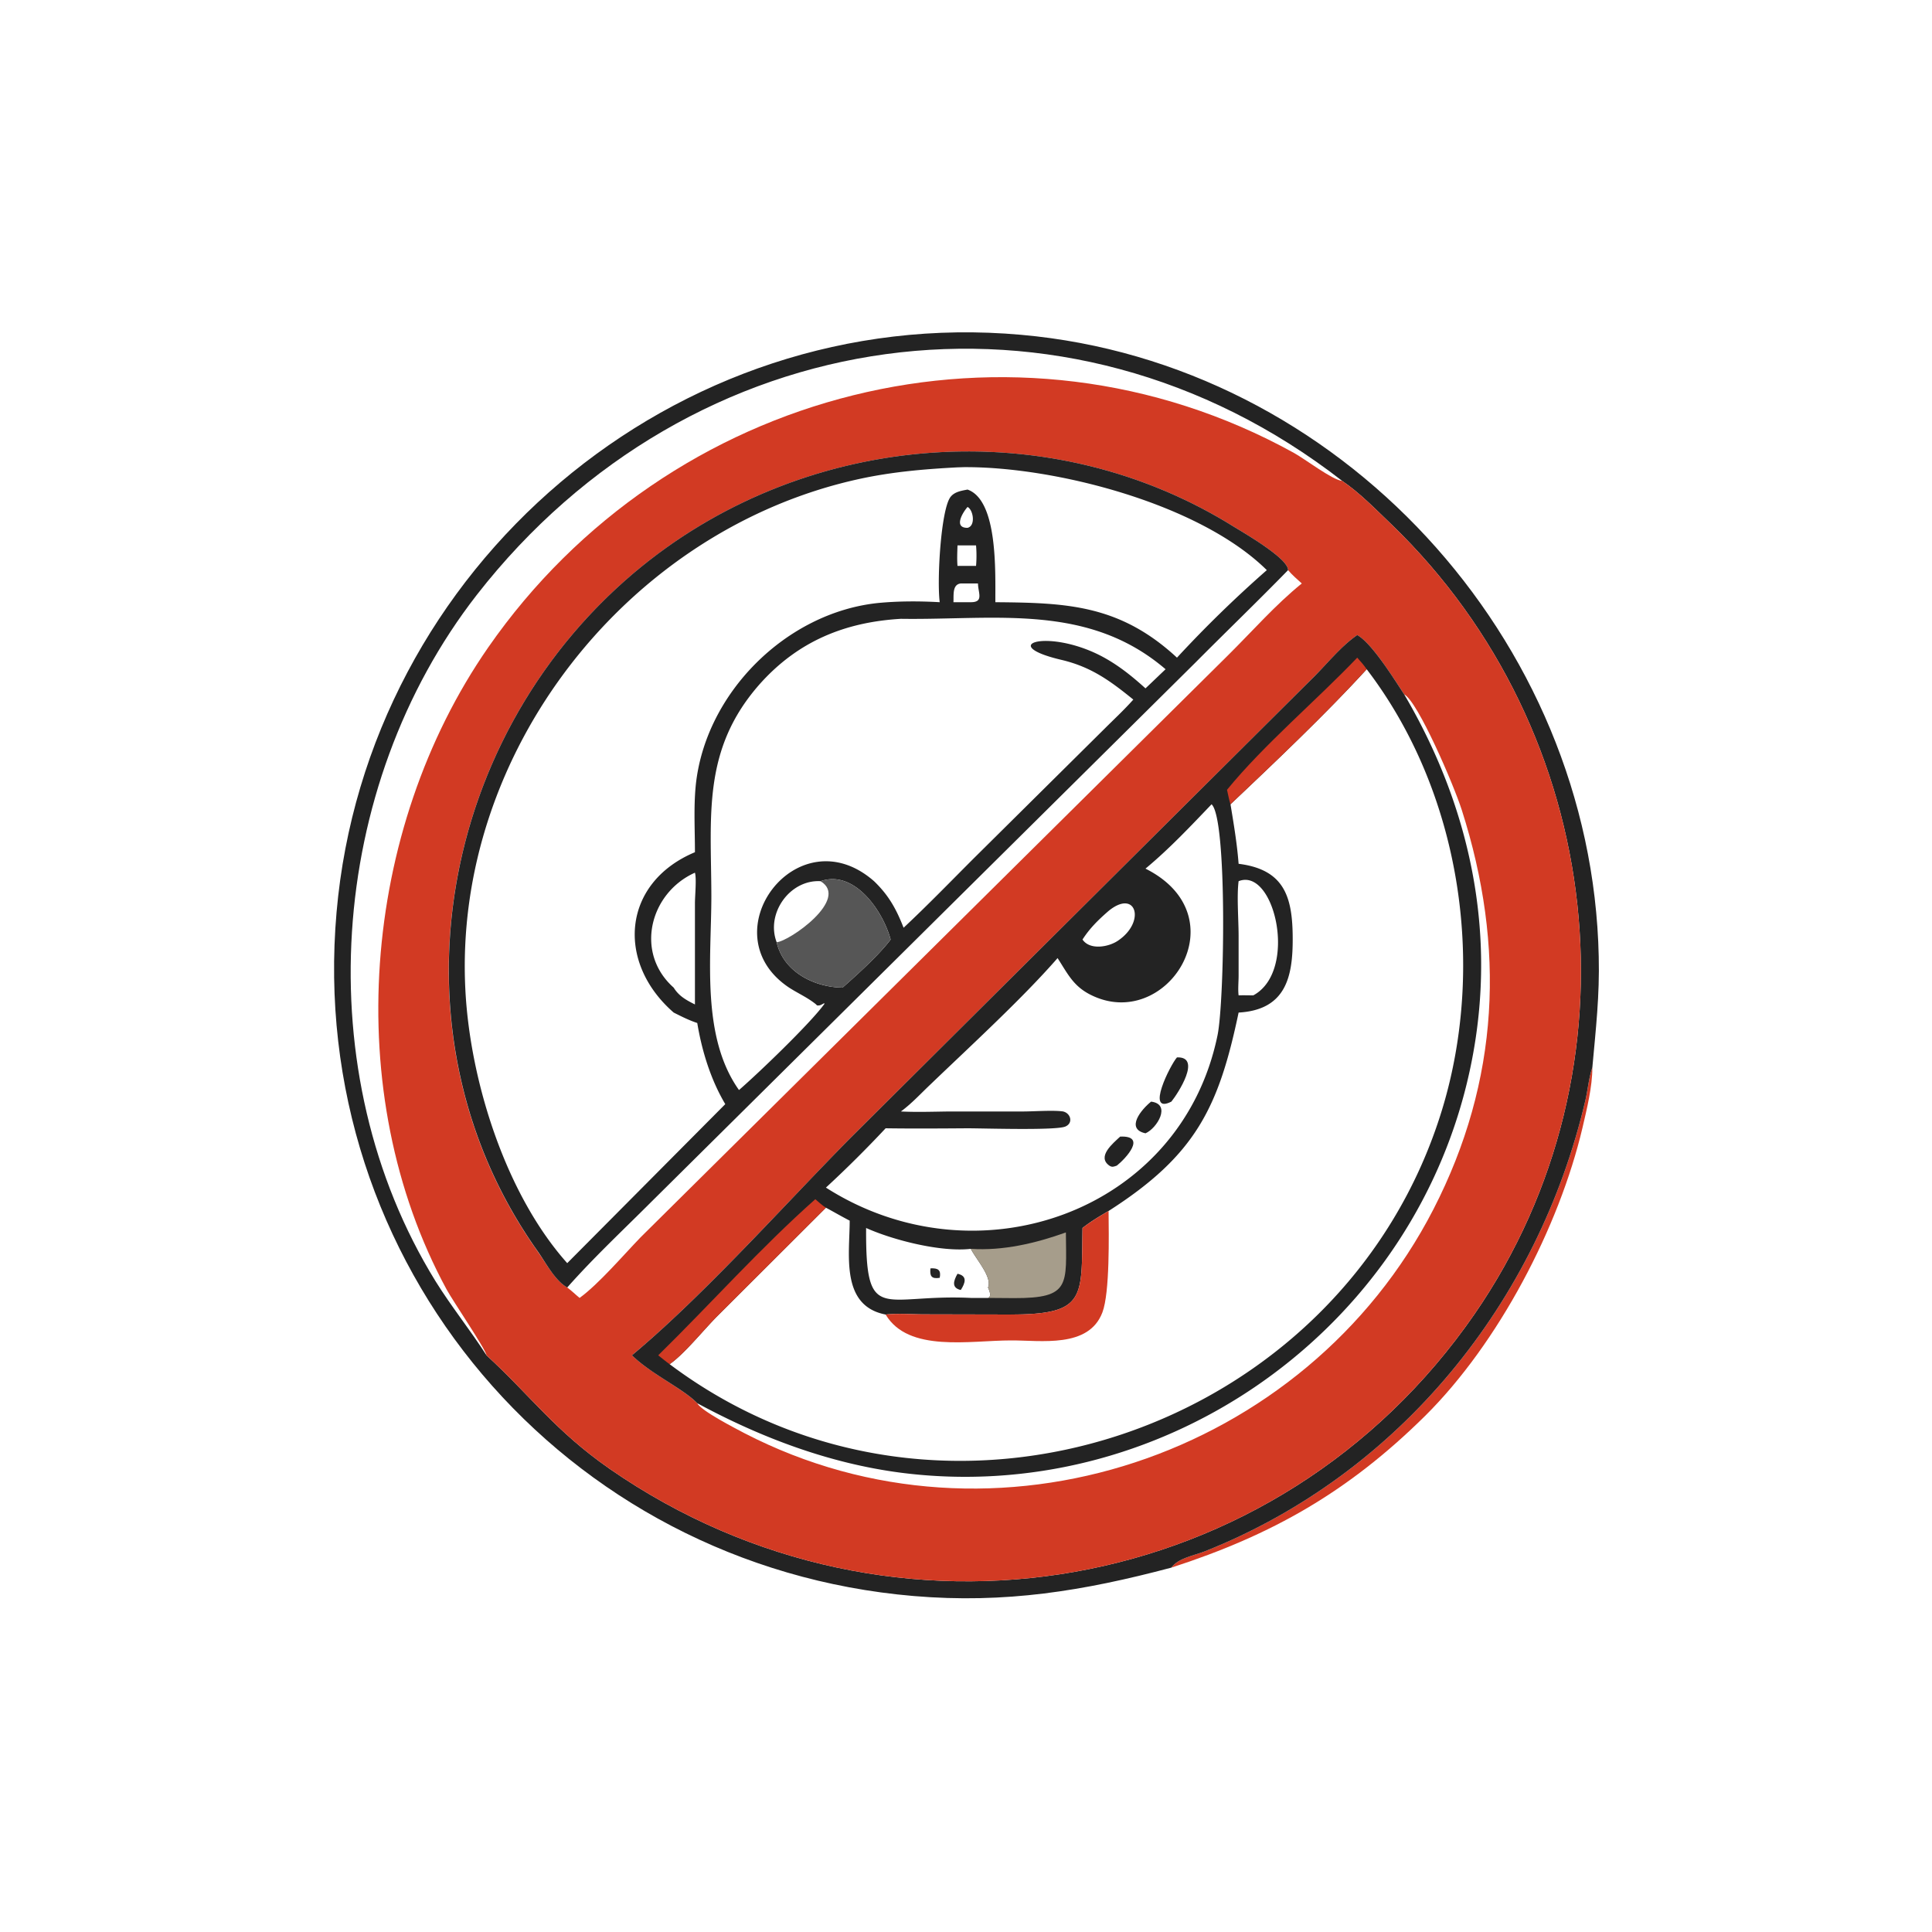
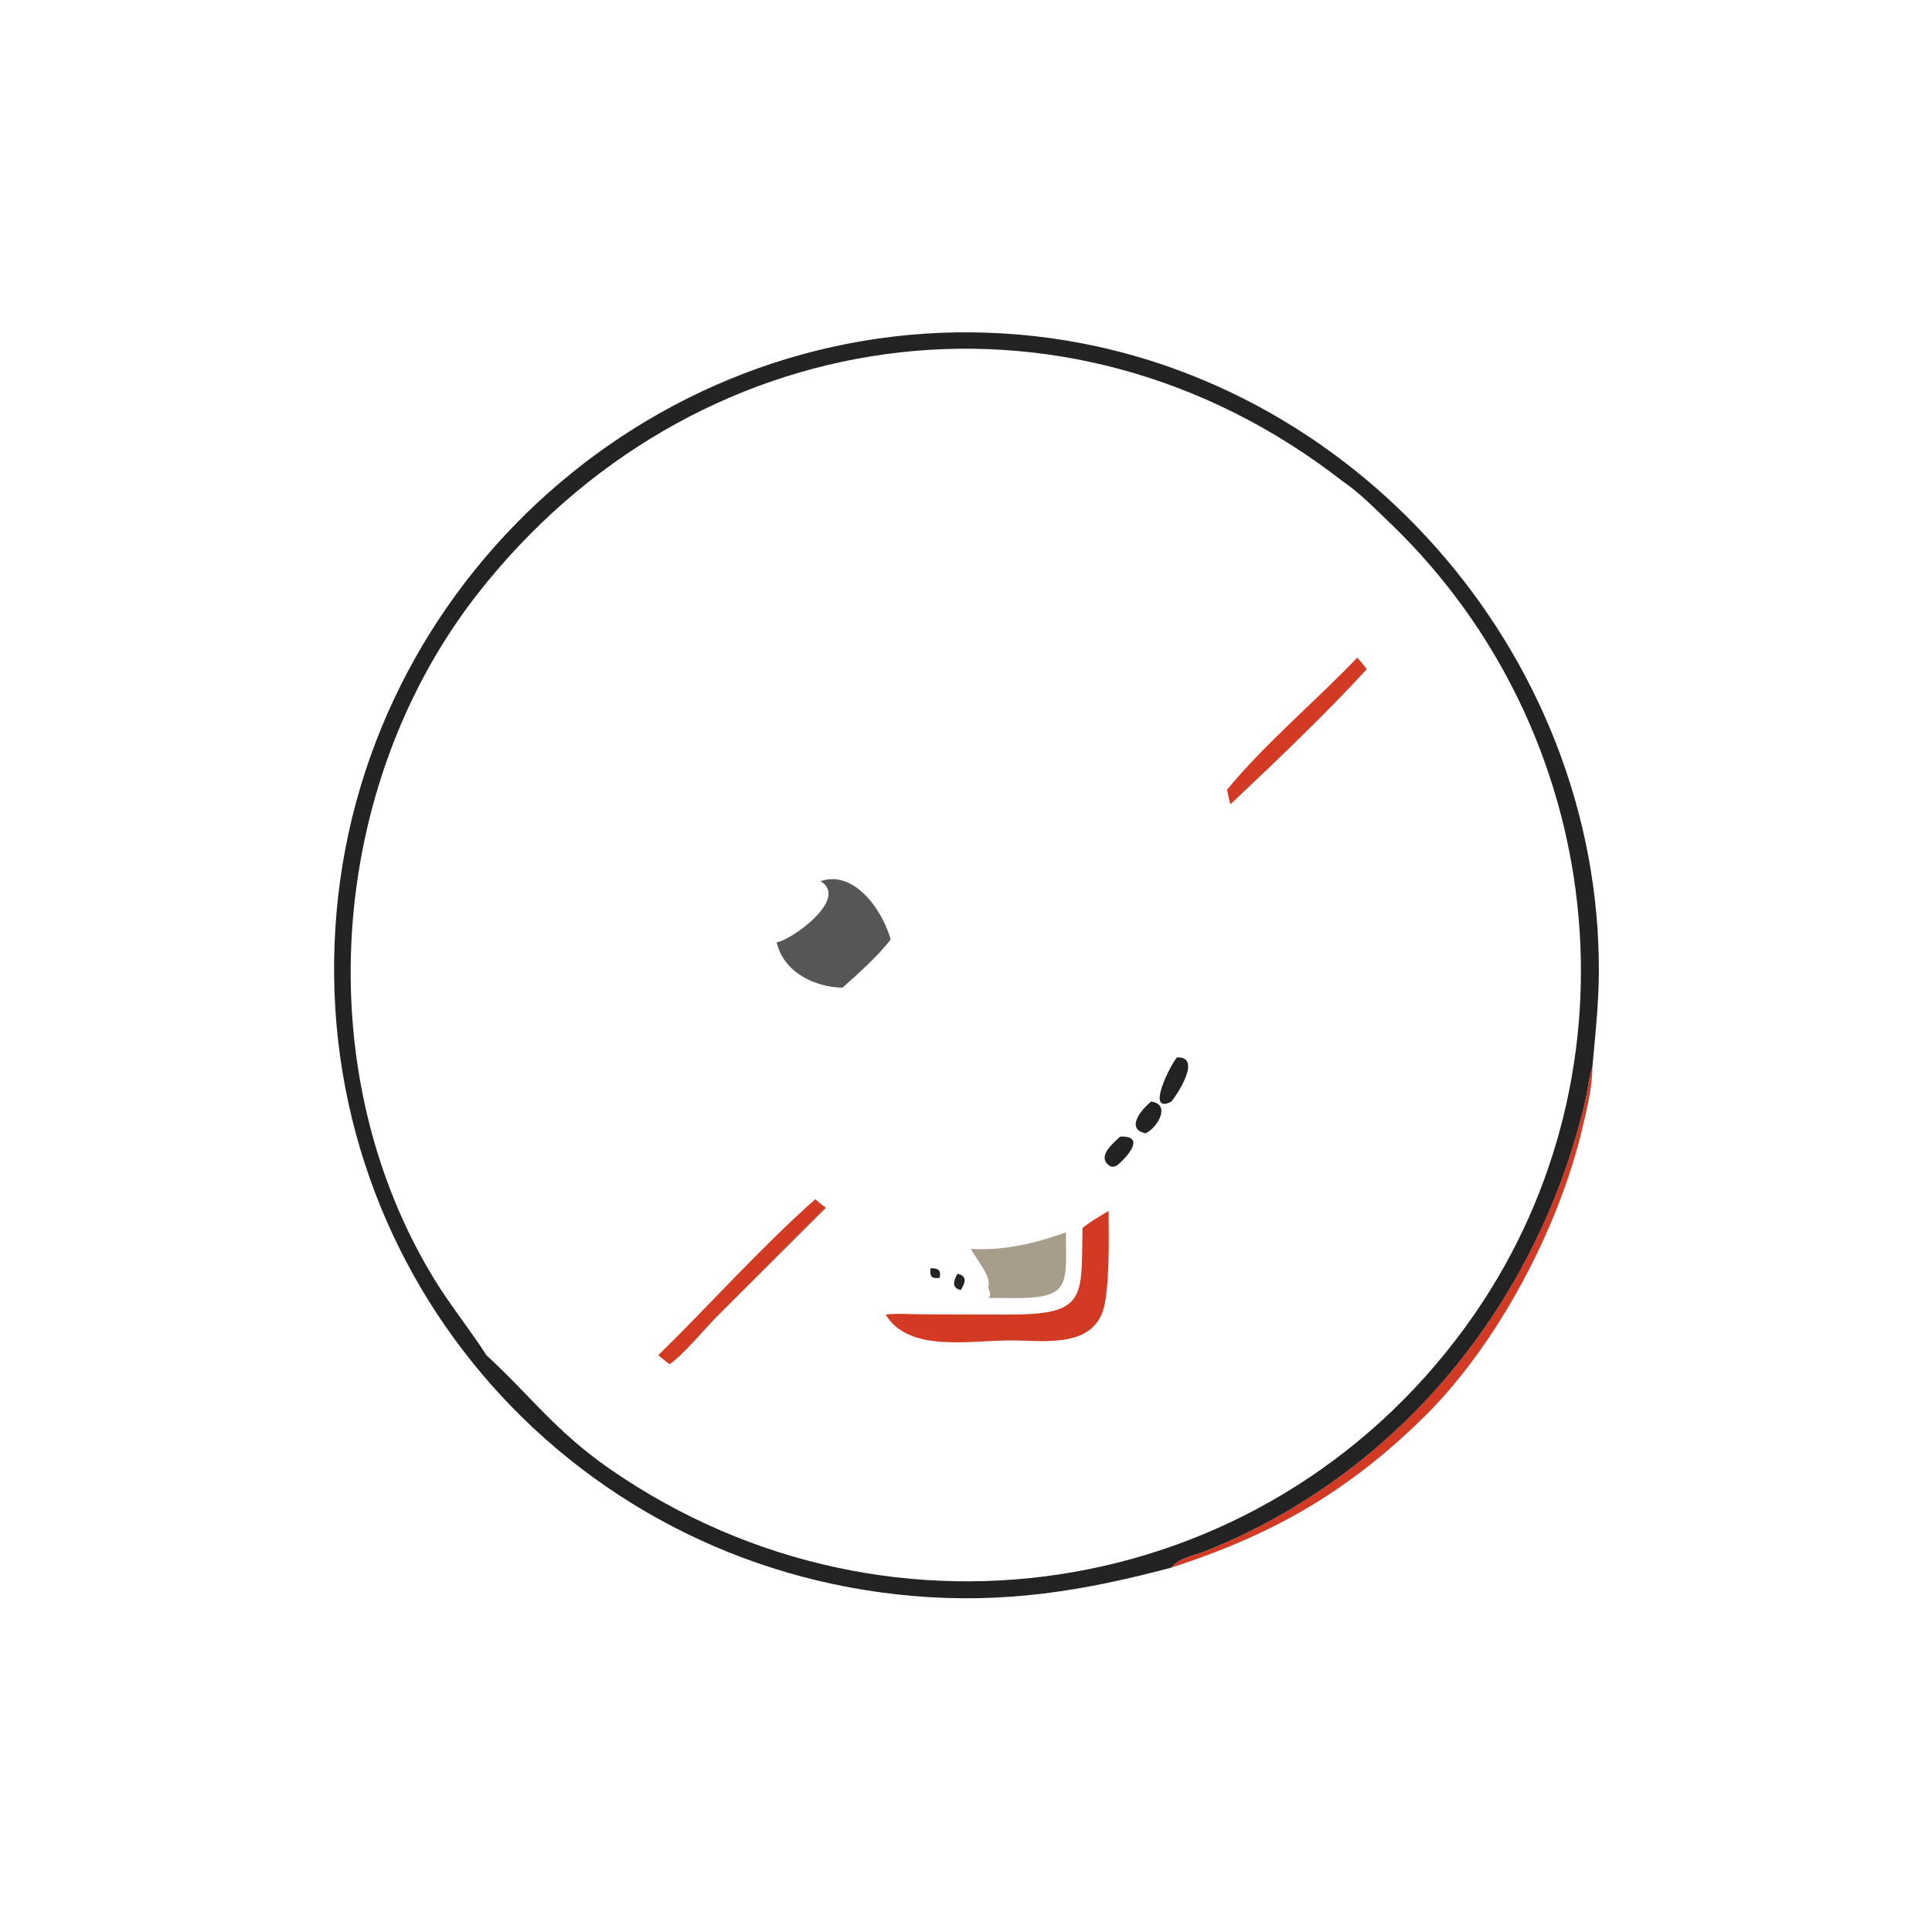
<svg xmlns="http://www.w3.org/2000/svg" width="100" height="100" viewBox="0 0 100 100" fill="none">
  <path d="M60.63 81.14c.35-.5 1.2-.63 1.75-.85 10.07-4.01 17.24-12.89 19.68-23.34.13-.57.17-1.14.36-1.7 0 1-.28 2.13-.51 3.12-1.21 5.14-4.34 11.14-8.15 14.92-3.98 3.93-7.91 6.16-13.13 7.85z" fill="#D23A23" />
  <path d="M60.63 81.14c-4.56 1.21-8.59 1.87-13.34 1.47-18.11-1.54-31.46-17.24-29.87-35.39 1.56-17.87 17.51-31.5 35.44-29.89 16.45 1.46 29.54 15.73 29.89 32.18.05 2.02-.15 3.74-.33 5.74-.19.56-.23 1.13-.36 1.7-2.44 10.45-9.61 19.33-19.68 23.34-.55.22-1.4.35-1.75.85zM25.18 70.15c2.27 2.08 3.55 3.91 6.38 5.88 14.67 10.16 34.58 6.72 44.76-8.01 8.82-12.78 6.8-30.15-4.28-40.86-.82-.78-1.63-1.63-2.57-2.27-.5-.04-1.95-1.15-2.5-1.45-14.49-8-32.41-3.31-41.7 10.07-6.56 9.45-7.67 23.06-2.16 33.22.31.58 2.04 3.12 2.07 3.42zm0 0c-.03-.3-1.76-2.84-2.07-3.42-5.51-10.16-4.4-23.77 2.16-33.22 9.29-13.38 27.21-18.07 41.7-10.07.55.3 2 1.41 2.5 1.45-14.34-11.15-33.72-8.31-44.79 5.9-7.73 9.93-8.79 24.75-2.14 35.52.82 1.32 1.8 2.53 2.64 3.84z" fill="#232323" />
-   <path d="M25.18 70.15c-.03-.3-1.76-2.84-2.07-3.42-5.51-10.16-4.4-23.77 2.16-33.22 9.29-13.38 27.21-18.07 41.7-10.07.55.3 2 1.41 2.5 1.45.94.64 1.75 1.49 2.57 2.27 11.08 10.71 13.1 28.08 4.28 40.86-10.18 14.73-30.09 18.17-44.76 8.01-2.83-1.97-4.11-3.8-6.38-5.88zm45.07-37.28c-.87.6-1.6 1.54-2.36 2.28L44.04 58.88c-3.48 3.52-7.57 8.13-11.33 11.27 1 .98 2.66 1.73 3.38 2.48 3.29 1.78 6.84 3.12 10.56 3.6 13.18 1.68 25.82-6.88 29.17-19.75 1.86-7.15.57-14.23-3.14-20.54-.52-.79-1.67-2.65-2.43-3.07zM29.36 66.64c1.36-1.54 2.88-2.96 4.33-4.41l28.19-27.94c1.59-1.6 3.21-3.16 4.79-4.78.01-.62-2.38-1.98-2.91-2.31-9.56-5.91-22.11-4.86-30.74 2.28-10.41 8.62-13.14 24.13-5.18 35.31.41.57.89 1.5 1.52 1.85zm37.31-37.13c-1.58 1.62-3.2 3.18-4.79 4.78L33.69 62.23c-1.45 1.45-2.97 2.87-4.33 4.41.22.16.43.37.64.54.98-.71 2.28-2.23 3.16-3.14L63.58 33.9c1.25-1.24 2.44-2.6 3.8-3.7-.24-.22-.5-.44-.71-.69zm6.01 6.43c3.71 6.31 5 13.39 3.14 20.54-3.35 12.87-15.99 21.43-29.17 19.75-3.72-.48-7.27-1.82-10.56-3.6.19.39 1.97 1.3 2.44 1.55 12.93 6.69 29.08 1.21 35.66-11.58 3.43-6.67 3.74-13.58 1.47-20.68-.42-1.31-2.27-5.61-2.98-5.98z" fill="#D23A23" />
-   <path d="M29.36 66.64c-.63-.35-1.11-1.28-1.51-1.85-7.96-11.18-5.24-26.69 5.17-35.31 8.63-7.14 21.18-8.19 30.74-2.28.53.33 2.92 1.69 2.91 2.31-1.58 1.62-3.2 3.18-4.79 4.78L33.69 62.23c-1.45 1.45-2.97 2.87-4.33 4.41zm20.2-42.45c-1.71.09-3.36.23-5.03.59-12.02 2.59-21.1 14.16-20.44 26.5.25 4.71 2.09 10.54 5.27 14.1l8.18-8.23c-.75-1.26-1.21-2.75-1.45-4.2-.43-.14-.82-.34-1.22-.54-3-2.61-2.67-6.72 1.1-8.3 0-1.14-.07-2.3.04-3.44.48-4.78 4.68-8.97 9.45-9.46 1.04-.1 2.14-.1 3.18-.04-.15-1.14.06-4.8.56-5.45.21-.27.57-.32.88-.38 1.59.56 1.43 4.33 1.44 5.83 3.67.03 6.43.12 9.4 2.87a62.13 62.13 0 014.65-4.53c-3.48-3.44-10.97-5.36-15.67-5.33l-.34.01zm-2.93 7.84c-2.9.17-5.32 1.16-7.29 3.36-3.01 3.39-2.53 6.82-2.52 10.98 0 3.2-.54 7.28 1.43 10.05.96-.83 3.7-3.45 4.43-4.47l-.03-.02c-.14.07-.2.13-.36.11l-.06-.06c-.43-.35-.94-.57-1.4-.87-4.17-2.8.45-8.97 4.41-5.5.76.73 1.15 1.44 1.53 2.41 1.24-1.16 2.43-2.39 3.63-3.59l6.76-6.7c.5-.5 1.03-.99 1.5-1.52-1.22-.99-2.2-1.7-3.74-2.06-3.29-.78-.78-1.6 1.93-.27.91.45 1.69 1.07 2.44 1.75.35-.33.69-.66 1.04-.99-4.02-3.44-8.8-2.54-13.7-2.61zm-4.16 13.58c-1.59-.09-2.84 1.67-2.27 3.16.35 1.54 1.95 2.33 3.41 2.35.78-.69 1.87-1.67 2.49-2.49-.4-1.48-1.87-3.63-3.63-3.02zm-6.5-.44c-2.33 1.04-3.14 4.14-1.1 5.95.27.44.66.65 1.1.87v-5.24c0-.39.09-1.26 0-1.58zM49.73 30.2c-.45.05-.36.61-.38.97h.9c.68 0 .38-.47.37-.97h-.89zm-.17-1.97c-.01.35-.03.71 0 1.06h.96c.03-.35.03-.71 0-1.06h-.96zm.52-1.99c-.28.32-.72 1.09 0 1.08.43-.1.3-.93 0-1.08z" fill="#232323" />
  <path d="M42.47 45.61c1.76-.61 3.23 1.54 3.63 3.02-.62.82-1.71 1.8-2.49 2.49-1.46-.02-3.06-.81-3.41-2.35-.57-1.5.68-3.26 2.27-3.16zm-2.27 3.16c.66-.05 3.8-2.24 2.27-3.16-1.59-.1-2.84 1.66-2.27 3.16z" fill="#565656" />
-   <path d="M70.25 32.87c.76.42 1.91 2.28 2.43 3.07 3.71 6.31 5 13.39 3.14 20.54-3.35 12.87-15.99 21.43-29.17 19.75-3.72-.48-7.27-1.82-10.56-3.6-.72-.75-2.38-1.5-3.38-2.48 3.76-3.14 7.85-7.75 11.33-11.27l23.85-23.73c.76-.74 1.49-1.68 2.36-2.28zm.49 1.77c-2.12 2.32-4.78 4.84-7.05 6.99.17 1.03.34 2.04.42 3.08 2.4.3 2.8 1.75 2.8 3.91 0 1.95-.36 3.65-2.8 3.79-1.03 4.9-2.21 7.38-6.73 10.27-.46.27-.92.54-1.35.88-.06 3.62.23 4.49-3.81 4.48l-4.39-.01c-.65 0-1.35-.06-1.99.01-2.35-.45-1.86-3.12-1.86-4.86-.41-.21-.82-.45-1.23-.67l-5.67 5.66c-.68.69-1.68 1.93-2.42 2.44 14.11 10.59 34.9 3.52 39.99-13.2 2.29-7.56.93-16.44-3.91-22.77zm-8.03 6.99c-1.1 1.15-2.19 2.31-3.42 3.33 4.96 2.49 1.06 8.55-2.88 6.51-.87-.45-1.16-1.09-1.67-1.88-1.82 2.09-4.54 4.58-6.58 6.54-.51.48-.96.98-1.53 1.4.83.04 1.66.01 2.49 0h3.81c.58 0 1.49-.07 2.03-.01.44.04.63.6.18.79-.5.21-4.23.09-5.06.09-1.41.01-2.83.02-4.24 0a59.66 59.66 0 01-3.09 3.07c7.81 4.99 18.39 1.28 20.27-7.89.36-1.75.51-11.22-.31-11.95zM44.83 63.56c-.03 5.05.82 3.4 5.42 3.62h.89c.21-.08.06-.39 0-.54.23-.53-.61-1.45-.89-2-1.54.18-4.02-.45-5.42-1.08zm19.28-17.95c-.1.76 0 2.01 0 2.83v2.06c0 .33-.04.7 0 1.02.26-.01.51 0 .76 0-.05-.16-.06-.24 0-.4.83-.66.64-3.02.23-3.8-.59-1.11-.91.34-.99-1.71zm0 0c.08 2.05.4.6.99 1.71.41.78.6 3.14-.23 3.8-.06.16-.05.24 0 .4 2.34-1.26 1.1-6.65-.76-5.91zm-6.73 1.54c-.53.46-.97.89-1.35 1.48.38.56 1.34.39 1.82.07 1.48-.98.96-2.72-.47-1.55z" fill="#232323" />
  <path d="M63.51 40.88c1.89-2.32 4.63-4.63 6.74-6.84.18.2.34.38.49.6-2.12 2.32-4.78 4.84-7.05 6.99-.08-.24-.12-.5-.18-.75zM42.2 62.07c.18.15.35.32.55.44l-5.67 5.66c-.68.69-1.68 1.93-2.42 2.44-.2-.14-.4-.31-.59-.46 2.72-2.67 5.28-5.55 8.13-8.08z" fill="#D23A23" />
  <path d="M50.25 64.64c1.67.11 3.36-.29 4.92-.85.02 2.72.26 3.41-2.69 3.4l-1.34-.01c.21-.08.06-.39 0-.54.23-.53-.61-1.45-.89-2z" fill="#A69D8B" />
  <path d="M48.16 65.65c.39-.02.56.08.48.49-.44.07-.52-.1-.48-.49zM49.56 65.93c.53.11.4.48.17.84-.5-.11-.37-.49-.17-.84zM59.58 57.02c1.07.13.3 1.39-.29 1.64-1.06-.23-.2-1.25.29-1.64zM57.98 58.83c1.4-.06.29 1.13-.17 1.5-.14.05-.24.1-.38.01-.69-.47.2-1.18.55-1.51z" fill="#232323" />
  <path d="M60.92 54.73c1.3-.05.05 1.87-.29 2.29-1.36.69-.05-1.91.29-2.29z" fill="#232323" />
  <path d="M57.38 62.68c.01 1.24.07 4.22-.32 5.25-.71 1.87-3.19 1.44-4.74 1.45-2.12 0-5.3.64-6.48-1.34.64-.07 1.34-.01 1.99-.01l4.39.01c4.04.01 3.75-.86 3.81-4.48.43-.34.89-.61 1.35-.88z" fill="#D23A23" />
</svg>